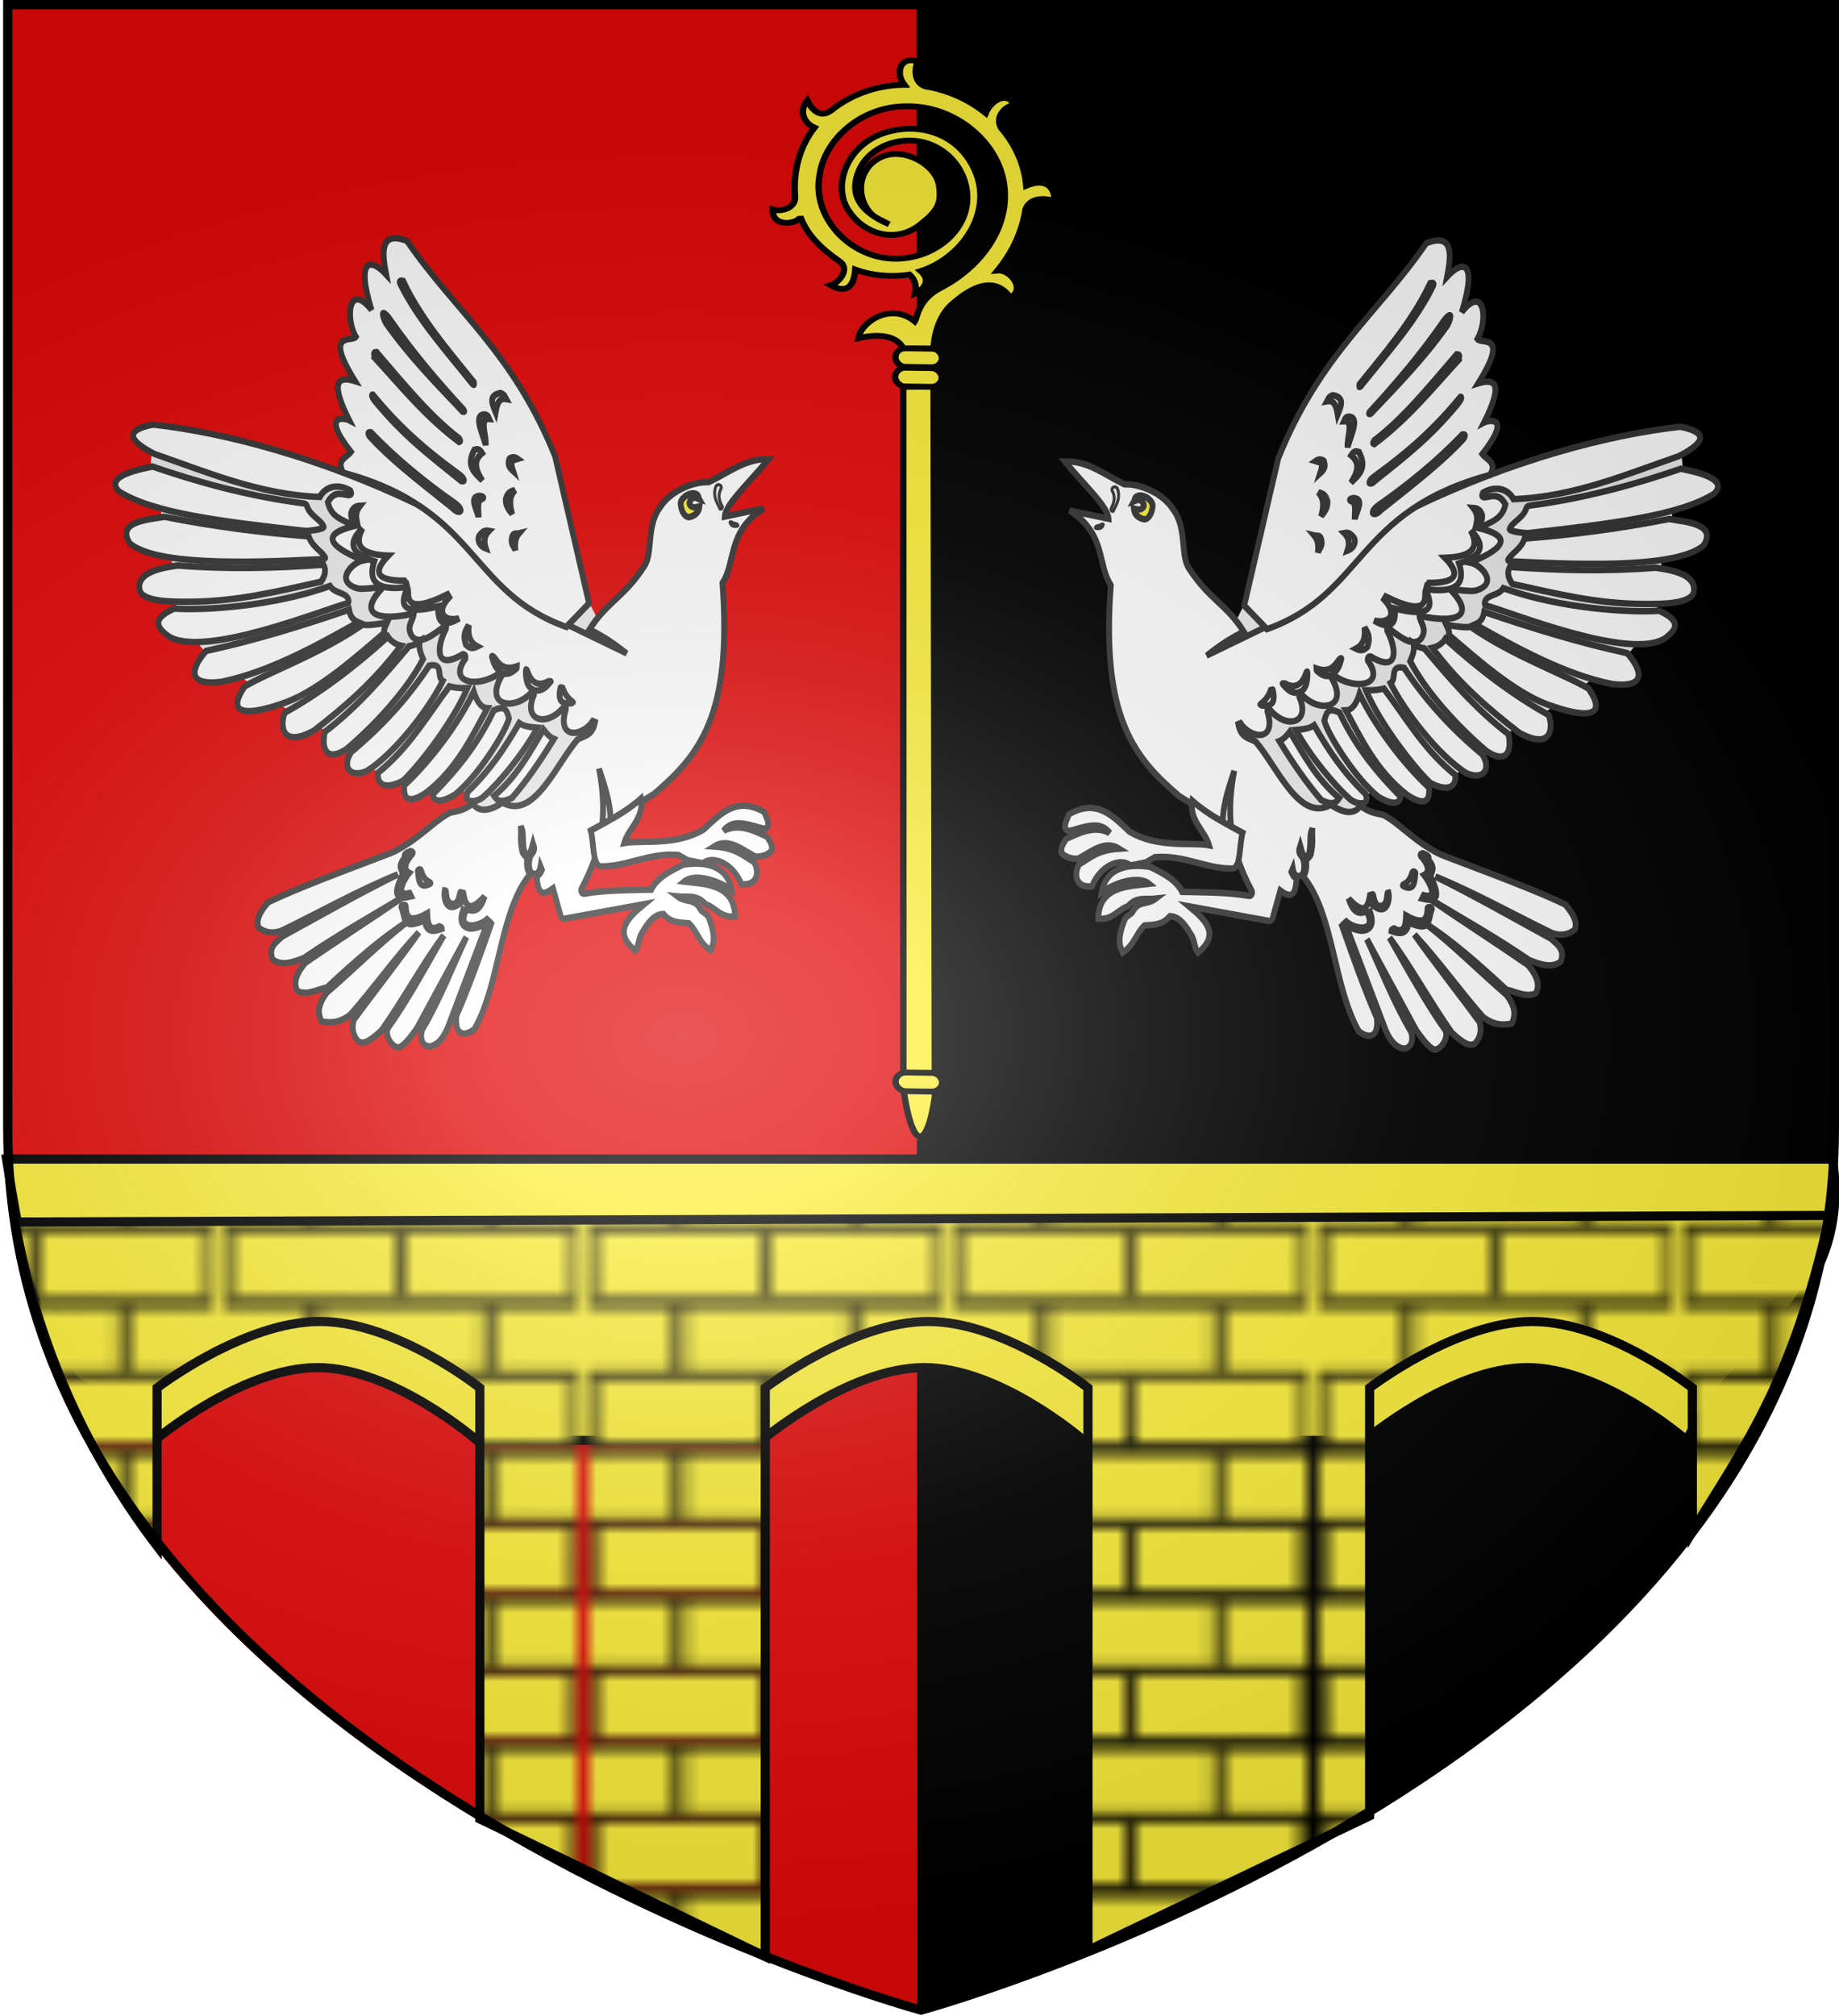
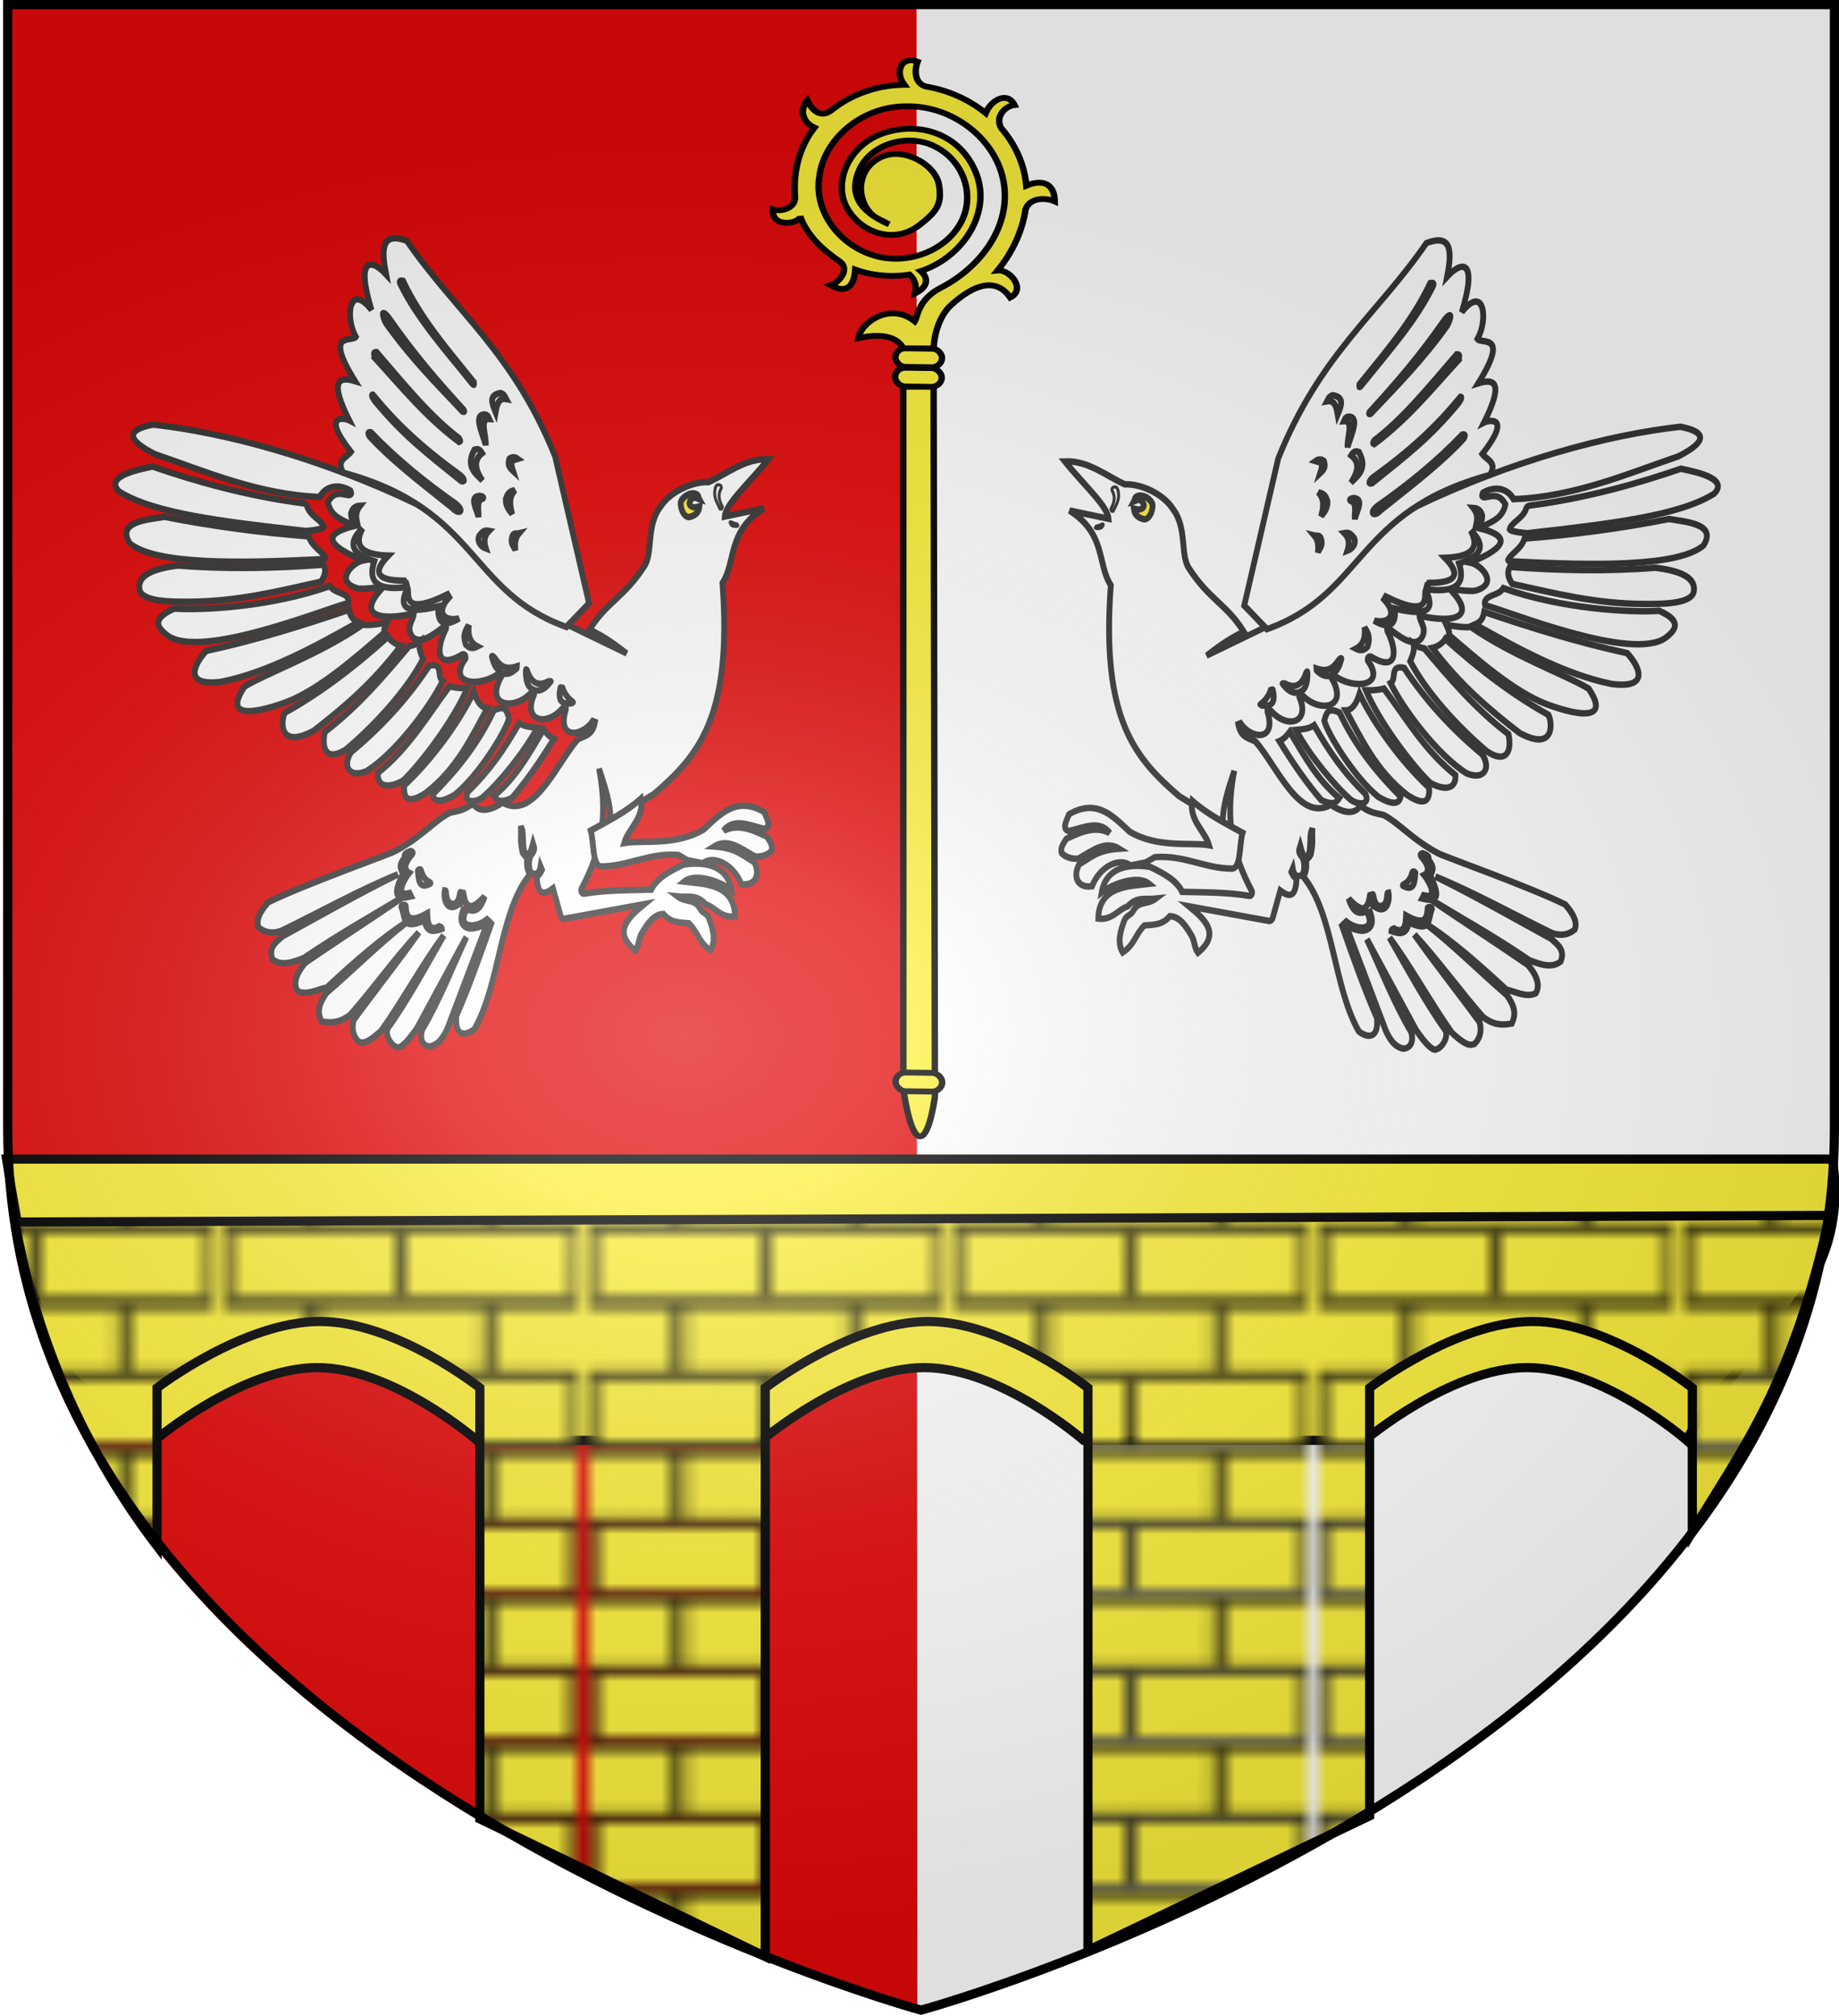
<svg xmlns="http://www.w3.org/2000/svg" xmlns:ns1="http://sodipodi.sourceforge.net/DTD/sodipodi-0.dtd" xmlns:ns2="http://www.inkscape.org/namespaces/inkscape" xmlns:xlink="http://www.w3.org/1999/xlink" height="658.974" width="601.465" version="1.0" id="svg2" ns1:version="0.32" ns2:version="0.46" ns1:docname="Blason_ville_It_Charvensod_(AO).svg" ns1:docbase="C:\Documents and Settings\Propriétaire\Bureau" ns2:export-filename="/Users/olivier/Desktop/Blason Rouge/Blason_Vide_3D.png" ns2:export-xdpi="144" ns2:export-ydpi="144" ns2:output_extension="org.inkscape.output.svg.inkscape">
  <ns1:namedview ns2:window-height="1092" ns2:window-width="1352" ns2:pageshadow="2" ns2:pageopacity="0.0" guidetolerance="10.0" gridtolerance="10.0" objecttolerance="10.0" borderopacity="1.0" bordercolor="#666666" pagecolor="#ffffff" id="base" showgrid="false" height="660px" ns2:zoom="1.3930748" ns2:cx="301.13579" ns2:cy="329.48697" ns2:window-x="1653" ns2:window-y="14" ns2:current-layer="layer3" showguides="true" ns2:guide-bbox="true" />
  <desc id="desc4">Flag of Canton of Valais (Wallis)</desc>
  <defs id="defs6">
    <pattern ns2:collect="always" xlink:href="#pattern4192" id="pattern5307" patternTransform="matrix(4.262,0,0,3.209,-413.328,166.128)" />
    <pattern ns2:collect="always" xlink:href="#pattern4192" id="pattern4763" patternTransform="matrix(1.105,0,0,0.735,-811.605,-22.643)" />
    <pattern patternUnits="userSpaceOnUse" width="40" height="20" patternTransform="matrix(0.676,0,0,0.731,-254.54,390.321)" id="pattern6075">
      <g id="g6067" transform="translate(124.563,-269.444)">
        <path style="opacity:1;fill:#e20909;fill-opacity:1;fill-rule:nonzero;stroke:none;stroke-width:0.5;stroke-linecap:square;stroke-linejoin:miter;marker-start:none;stroke-miterlimit:1.5;stroke-dasharray:none;stroke-opacity:1;display:inline" d="M -124.563,269.694 L -84.563,269.694 L -84.563,279.194 L -124.563,279.194 L -124.563,269.694 z " id="path6055" />
        <path style="opacity:1;fill:#e20909;fill-opacity:1;fill-rule:nonzero;stroke:#000000;stroke-width:0.5;stroke-linecap:square;stroke-linejoin:miter;marker-start:none;stroke-miterlimit:1.5;stroke-dasharray:none;stroke-opacity:1;display:inline" d="M -124.313,279.694 L -104.813,279.694 L -104.813,289.194 L -124.313,289.194 L -124.313,279.694 z " id="path6057" />
        <path style="opacity:1;fill:#e20909;fill-opacity:1;fill-rule:nonzero;stroke:#000000;stroke-width:0.5;stroke-linecap:square;stroke-linejoin:miter;marker-start:none;stroke-miterlimit:1.5;stroke-dasharray:none;stroke-opacity:1;display:inline" d="M -104.313,279.694 L -84.813,279.694 L -84.813,289.194 L -104.313,289.194 L -104.313,279.694 z " id="path6059" />
        <path style="opacity:1;fill:#e20909;fill-opacity:1;fill-rule:nonzero;stroke:#000000;stroke-width:0.5;stroke-linecap:square;stroke-linejoin:miter;marker-start:none;stroke-miterlimit:1.5;stroke-dasharray:none;stroke-opacity:1;display:inline" d="M -114.313,269.694 L -94.813,269.694 L -94.813,279.194 L -114.313,279.194 L -114.313,269.694 z " id="path6061" />
        <path style="opacity:1;fill:none;fill-opacity:1;fill-rule:nonzero;stroke:#000000;stroke-width:0.5;stroke-linecap:square;stroke-linejoin:miter;marker-start:none;stroke-miterlimit:1.5;stroke-dasharray:none;stroke-opacity:1;display:inline" d="M -84.813,279.194 C -87.98,279.194 -91.147,279.194 -94.313,279.194 C -94.313,276.028 -94.313,272.861 -94.313,269.694 C -91.147,269.694 -87.98,269.694 -84.813,269.694" id="path6063" />
        <path style="opacity:1;fill:none;fill-opacity:1;fill-rule:nonzero;stroke:#000000;stroke-width:0.5;stroke-linecap:square;stroke-linejoin:miter;marker-start:none;stroke-miterlimit:1.5;stroke-dasharray:none;stroke-opacity:1;display:inline" d="M -124.313,269.694 L -114.813,269.694 L -114.813,279.194 L -124.313,279.194" id="path6065" ns1:nodetypes="cccc" />
      </g>
    </pattern>
    <linearGradient id="linearGradient5420">
      <stop style="stop-color:#d3101b;stop-opacity:1;" offset="0" id="stop5422" />
      <stop id="stop5428" offset="1" style="stop-color:#8a0a11;stop-opacity:1;" />
    </linearGradient>
    <linearGradient id="linearGradient10199">
      <stop style="stop-color:#9a9a95;stop-opacity:1;" offset="0" id="stop10201" />
      <stop id="stop10215" offset="0.5" style="stop-color:#b9b9b6;stop-opacity:1;" />
      <stop style="stop-color:#9a9a95;stop-opacity:1;" offset="1" id="stop10203" />
    </linearGradient>
    <ns2:perspective ns1:type="inkscape:persp3d" ns2:vp_x="0 : 328.35815 : 1" ns2:vp_y="0 : 1000 : 0" ns2:vp_z="597.44543 : 328.35815 : 1" ns2:persp3d-origin="298.72272 : 218.90544 : 1" id="perspective57" />
    <linearGradient id="linearGradient2893">
      <stop style="stop-color:white;stop-opacity:0.314;" offset="0" id="stop2895" />
      <stop id="stop2897" offset="0.19" style="stop-color:white;stop-opacity:0.251;" />
      <stop style="stop-color:#6b6b6b;stop-opacity:0.125;" offset="0.6" id="stop2901" />
      <stop style="stop-color:black;stop-opacity:0.125;" offset="1" id="stop2899" />
    </linearGradient>
    <radialGradient ns2:collect="always" xlink:href="#linearGradient2893" id="radialGradient3163" gradientUnits="userSpaceOnUse" gradientTransform="matrix(1.354,0,0,0.977,-77.582,118.629)" cx="221.445" cy="226.331" fx="221.445" fy="226.331" r="300" />
    <ns2:perspective id="perspective3266" ns2:persp3d-origin="372.04724 : 350.78739 : 1" ns2:vp_z="744.09448 : 526.18109 : 1" ns2:vp_y="0 : 1000 : 0" ns2:vp_x="0 : 526.18109 : 1" ns1:type="inkscape:persp3d" />
    <ns2:perspective id="perspective4091" ns2:persp3d-origin="372.04724 : 350.78739 : 1" ns2:vp_z="744.09448 : 526.18109 : 1" ns2:vp_y="0 : 1000 : 0" ns2:vp_x="0 : 526.18109 : 1" ns1:type="inkscape:persp3d" />
    <ns2:perspective id="perspective4141" ns2:persp3d-origin="372.04724 : 350.78739 : 1" ns2:vp_z="744.09448 : 526.18109 : 1" ns2:vp_y="0 : 1000 : 0" ns2:vp_x="0 : 526.18109 : 1" ns1:type="inkscape:persp3d" />
    <pattern patternUnits="userSpaceOnUse" width="27.184" height="14.759" patternTransform="translate(-285.628,-64.511)" id="pattern4167">
      <g style="fill:#fcef3c" id="g4153" transform="matrix(0.676,0,0,0.731,84.23,-196.957)">
        <path style="opacity:1;fill:#fcef3c;fill-opacity:1;fill-rule:nonzero;stroke:none;stroke-width:0.5;stroke-linecap:square;stroke-linejoin:miter;marker-start:none;stroke-miterlimit:1.5;stroke-dasharray:none;stroke-opacity:1;display:inline" d="M -124.563,269.694 L -84.563,269.694 L -84.563,279.194 L -124.563,279.194 L -124.563,269.694 z" id="path4155" />
        <path style="opacity:1;fill:#fcef3c;fill-opacity:1;fill-rule:nonzero;stroke:#000000;stroke-width:0.711;stroke-linecap:square;stroke-linejoin:miter;marker-start:none;stroke-miterlimit:1.5;stroke-dasharray:none;stroke-opacity:1;display:inline" d="M -124.313,279.694 L -104.813,279.694 L -104.813,289.194 L -124.313,289.194 L -124.313,279.694 z" id="path4157" />
        <path style="opacity:1;fill:#fcef3c;fill-opacity:1;fill-rule:nonzero;stroke:#000000;stroke-width:0.711;stroke-linecap:square;stroke-linejoin:miter;marker-start:none;stroke-miterlimit:1.5;stroke-dasharray:none;stroke-opacity:1;display:inline" d="M -104.313,279.694 L -84.813,279.694 L -84.813,289.194 L -104.313,289.194 L -104.313,279.694 z" id="path4159" />
        <path style="opacity:1;fill:#fcef3c;fill-opacity:1;fill-rule:nonzero;stroke:#000000;stroke-width:0.711;stroke-linecap:square;stroke-linejoin:miter;marker-start:none;stroke-miterlimit:1.5;stroke-dasharray:none;stroke-opacity:1;display:inline" d="M -114.313,269.694 L -94.813,269.694 L -94.813,279.194 L -114.313,279.194 L -114.313,269.694 z" id="path4161" />
        <path style="opacity:1;fill:#fcef3c;fill-opacity:1;fill-rule:nonzero;stroke:#000000;stroke-width:0.711;stroke-linecap:square;stroke-linejoin:miter;marker-start:none;stroke-miterlimit:1.5;stroke-dasharray:none;stroke-opacity:1;display:inline" d="M -84.813,279.194 C -87.98,279.194 -91.147,279.194 -94.313,279.194 C -94.313,276.028 -94.313,272.861 -94.313,269.694 C -91.147,269.694 -87.98,269.694 -84.813,269.694" id="path4163" />
        <path style="opacity:1;fill:#fcef3c;fill-opacity:1;fill-rule:nonzero;stroke:#000000;stroke-width:0.711;stroke-linecap:square;stroke-linejoin:miter;marker-start:none;stroke-miterlimit:1.5;stroke-dasharray:none;stroke-opacity:1;display:inline" d="M -124.313,269.694 L -114.813,269.694 L -114.813,279.194 L -124.313,279.194" id="path4165" ns1:nodetypes="cccc" />
      </g>
    </pattern>
    <pattern patternUnits="userSpaceOnUse" width="27.184" height="14.759" patternTransform="translate(-427.742,-39.964)" id="pattern4192">
      <g style="fill:#fcef3c" id="g4178" transform="matrix(0.676,0,0,0.731,84.23,-196.957)">
        <path style="opacity:1;fill:#fcef3c;fill-opacity:1;fill-rule:nonzero;stroke:none;stroke-width:0.5;stroke-linecap:square;stroke-linejoin:miter;marker-start:none;stroke-miterlimit:1.5;stroke-dasharray:none;stroke-opacity:1;display:inline" d="M -124.563,269.694 L -84.563,269.694 L -84.563,279.194 L -124.563,279.194 L -124.563,269.694 z" id="path4180" />
        <path style="opacity:1;fill:#fcef3c;fill-opacity:1;fill-rule:nonzero;stroke:#000000;stroke-width:0.711;stroke-linecap:square;stroke-linejoin:miter;marker-start:none;stroke-miterlimit:1.5;stroke-dasharray:none;stroke-opacity:1;display:inline" d="M -124.313,279.694 L -104.813,279.694 L -104.813,289.194 L -124.313,289.194 L -124.313,279.694 z" id="path4182" />
        <path style="opacity:1;fill:#fcef3c;fill-opacity:1;fill-rule:nonzero;stroke:#000000;stroke-width:0.711;stroke-linecap:square;stroke-linejoin:miter;marker-start:none;stroke-miterlimit:1.5;stroke-dasharray:none;stroke-opacity:1;display:inline" d="M -104.313,279.694 L -84.813,279.694 L -84.813,289.194 L -104.313,289.194 L -104.313,279.694 z" id="path4184" />
        <path style="opacity:1;fill:#fcef3c;fill-opacity:1;fill-rule:nonzero;stroke:#000000;stroke-width:0.711;stroke-linecap:square;stroke-linejoin:miter;marker-start:none;stroke-miterlimit:1.5;stroke-dasharray:none;stroke-opacity:1;display:inline" d="M -114.313,269.694 L -94.813,269.694 L -94.813,279.194 L -114.313,279.194 L -114.313,269.694 z" id="path4186" />
        <path style="opacity:1;fill:#fcef3c;fill-opacity:1;fill-rule:nonzero;stroke:#000000;stroke-width:0.711;stroke-linecap:square;stroke-linejoin:miter;marker-start:none;stroke-miterlimit:1.5;stroke-dasharray:none;stroke-opacity:1;display:inline" d="M -84.813,279.194 C -87.98,279.194 -91.147,279.194 -94.313,279.194 C -94.313,276.028 -94.313,272.861 -94.313,269.694 C -91.147,269.694 -87.98,269.694 -84.813,269.694" id="path4188" />
        <path style="opacity:1;fill:#fcef3c;fill-opacity:1;fill-rule:nonzero;stroke:#000000;stroke-width:0.711;stroke-linecap:square;stroke-linejoin:miter;marker-start:none;stroke-miterlimit:1.5;stroke-dasharray:none;stroke-opacity:1;display:inline" d="M -124.313,269.694 L -114.813,269.694 L -114.813,279.194 L -124.313,279.194" id="path4190" ns1:nodetypes="cccc" />
      </g>
    </pattern>
  </defs>
  <g ns2:groupmode="layer" id="layer3" ns2:label="Fond écu" style="display:inline" transform="translate(0.914,-0.835)">
-     <path ns1:nodetypes="cccccc" d="M 300.101,657.676 C 300.101,657.676 598.824,576.292 598.824,369.462 C 598.824,162.633 598.824,2.124 598.824,2.124 L 1.378,2.124 L 1.378,369.462 C 1.378,576.292 300.101,657.676 300.101,657.676 z" style="opacity:1;fill:#000000;fill-opacity:1;fill-rule:evenodd;stroke:none;stroke-width:3;stroke-linecap:butt;stroke-linejoin:miter;stroke-miterlimit:4;stroke-dasharray:none;stroke-opacity:1;display:inline" id="path2458" ns2:export-xdpi="144" ns2:export-ydpi="144" />
    <path ns1:nodetypes="ccccc" d="M 299.11,658.847 C 299.11,658.847 298.832,3.295 298.832,3.295 L 0.387,3.295 L 0.387,370.634 C 0.387,577.463 299.11,658.847 299.11,658.847 z" style="opacity:1;fill:#e20909;fill-opacity:1;fill-rule:evenodd;stroke:none;stroke-width:3;stroke-linecap:butt;stroke-linejoin:miter;stroke-miterlimit:4;stroke-dasharray:none;stroke-opacity:1;display:inline" id="path3088" ns2:export-xdpi="144" ns2:export-ydpi="144" />
  </g>
  <g ns2:groupmode="layer" id="layer4" ns2:label="Meubles" style="opacity:1;display:inline" transform="translate(0.914,-0.835)">
    <g id="g6475" ns2:label="Calque 1" transform="matrix(1.001,0,0,0.725,-63.128,-176.192)" style="opacity:1">
      <g transform="translate(62.857,493.791)" style="opacity:1;display:inline" id="g6477">
        <g id="g5810" />
        <g id="g6515">
          <rect id="rect4923" style="opacity:1;fill:none;fill-opacity:1;fill-rule:nonzero;stroke:none;stroke-width:7.56;stroke-linecap:round;stroke-linejoin:round;stroke-miterlimit:4;stroke-dasharray:none;stroke-opacity:1;display:inline" y="3.375078e-14" x="0" height="660" width="600" />
        </g>
      </g>
      <rect y="686.648" x="314.286" height="45.714" width="0" id="rect4632" style="fill:#ff0000;fill-opacity:1;stroke-width:5.394;stroke-miterlimit:4;stroke-dasharray:none" />
    </g>
    <g id="g6116" transform="translate(-306.341,-147.239)">
-       <path id="path5930" d="M 855.032,293.302 L 856.047,303.454 L 850.464,322.742 L 847.418,340.508 L 847.418,349.644 C 847.418,349.644 837.774,362.842 836.759,362.842 C 835.744,362.842 821.531,373.501 821.531,373.501 C 821.531,373.501 809.857,381.622 808.841,382.13 C 807.826,382.638 793.614,390.251 793.614,390.251 L 788.03,397.865 L 776.356,403.449 C 776.356,403.449 763.666,407.002 762.651,407.002 C 761.636,407.002 750.977,407.509 750.977,407.509 L 754.022,417.153 L 811.887,449.639 L 803.766,468.42 L 784.985,484.155 L 752.499,481.109 L 735.749,436.442 L 699.203,414.616 C 699.203,414.616 690.066,361.826 692.096,361.319 C 694.127,360.811 708.847,352.69 708.847,352.69 L 713.415,343.553 L 788.538,308.022 L 828.13,299.393 L 840.312,298.886" style="fill:#ececec;fill-rule:evenodd;stroke:none;stroke-width:1px;stroke-linecap:butt;stroke-linejoin:miter;stroke-opacity:1" />
      <g style="fill:#ffffff;stroke:#373636;stroke-width:1.253;stroke-miterlimit:4;stroke-dasharray:none;stroke-opacity:1" transform="matrix(1.45,0.428,-0.454,1.623,1019.742,117.607)" id="g4049">
        <path style="fill:#ffffff;fill-rule:evenodd;stroke:#373636;stroke-width:1.253;stroke-linecap:butt;stroke-linejoin:miter;stroke-miterlimit:4;stroke-dasharray:none;stroke-opacity:1" id="path6410" d="M -153.704,186.519 C -158.862,182.333 -162.745,182.479 -168.835,177.706 C -171.475,175.637 -171.479,170.306 -175.632,167.563 C -178.539,165.268 -183.825,164.647 -187.044,165.647 C -191.426,165.095 -196.052,163.212 -200.879,164.666 C -195.823,167.88 -189.348,170.629 -188.453,172.937 L -197.046,173.553 C -188.02,175.915 -188.213,181.958 -184.098,185.179 C -178.377,210.534 -169.055,216.005 -157.589,220.658 L -146.937,223.276 C -147.904,220.163 -147.777,216.919 -147.569,212.925 C -146.612,223.19 -142.637,228.94 -137.003,234.236 C -136.575,234.631 -136.641,235.373 -137.188,235.378 C -141.978,235.889 -146.714,237.191 -151.37,238.309 C -153.3,236.385 -156.385,235.905 -159.464,235.418 C -161.08,235.599 -164.224,236.141 -166.256,237.876 C -167.545,238.976 -168.374,240.54 -168.096,242.811 C -166.443,240.732 -161.664,237.498 -158.719,238.642 C -162.421,240.071 -169.154,241.711 -167.282,247.891 C -164.26,247.472 -163.688,245.06 -161.871,244.007 C -160.62,241.607 -158.42,241.751 -156.439,241.009 C -157.864,242.732 -159.92,242.235 -160.517,244.714 C -160.682,245.398 -161.588,245.778 -161.737,246.679 C -161.984,249.059 -161.991,251.336 -160.205,252.845 C -158.193,250.736 -158.636,248.737 -157.284,246.627 C -155.443,246.014 -153.514,245.547 -152.526,243.512 C -150.519,243.028 -148.696,244.379 -146.89,245.904 C -145.882,246.755 -145.542,248.102 -144.516,248.772 C -141.071,244.209 -144.498,242.367 -149.057,240.621 L -131.773,238.967 C -131.341,238.992 -130.963,238.712 -130.989,238.066 L -130.998,232.687 C -129.048,233.313 -127.196,233.557 -128.361,229.369 C -128.89,229.621 -129.352,228.995 -129.785,228.576 L -129.696,227.918 C -129.063,229.147 -128.245,229.274 -127.475,228.655 C -127.04,228.306 -127.2,226.7 -128.082,225.542 C -128.449,225.06 -129.257,224.966 -129.46,224.013 L -129.444,223.248 C -128.942,223.98 -128.264,225.228 -127.575,224.926 C -126.579,224.38 -127.838,221.615 -128.008,220.171 L -127.93,219.295 C -127.493,221.293 -126.905,221.733 -126.736,224.357 C -126.833,224.803 -127.133,225.377 -127.461,225.438 C -126.582,227.467 -126.845,228.069 -126.966,228.847 C -118.403,234.2 -114.372,247.624 -106.452,254.536 C -104.776,255.219 -101.625,255.309 -103.441,251.063 C -107.661,246.467 -111.881,241.189 -116.101,235.803 L -115.472,234.824 C -112.813,235.876 -108.346,234.989 -111.792,231.781 C -113.579,233.236 -114.982,232.123 -116.294,230.407 C -111.777,232.941 -111.815,230.566 -112.041,228.591 L -111.533,228.293 C -111.299,228.224 -110.519,230.878 -108.923,229.889 C -107.745,229.158 -108.705,227.269 -108.478,227.173 C -107.999,226.968 -108.832,227.329 -108.352,227.111 C -107.591,228.398 -107.251,231.581 -110.576,230.404 C -110.676,230.368 -111.189,230.032 -111.186,230.016 C -111.135,229.75 -111.317,231.384 -111.436,231.294 C -109.717,233.207 -109.714,234.428 -110.705,235.225 C -111.843,236.088 -113.6,235.712 -115.185,235.683 L -100.885,252.909 C -99.54,254.327 -98.094,255.489 -96.117,255.325 C -94.122,254.625 -94.83,252.673 -95.479,251.799 C -100.872,247.236 -105.305,241.952 -110.127,236.96 L -94.516,251.221 C -91.295,253.561 -89.668,254.175 -89.154,253.583 C -88.216,253.05 -87.41,250.962 -88.349,249.679 C -93.835,245.783 -99.551,240.628 -105.501,235.418 C -99.18,239.745 -93.103,245.328 -87,249.679 C -82.543,251.727 -82.141,250.763 -81.581,250.524 C -80.784,249.195 -80.788,247.765 -81.796,246.21 C -87.866,241.994 -94.207,237.973 -100.49,233.49 C -93.973,236.985 -87.485,241.612 -81.41,245.054 C -78.585,246.041 -76.726,245.481 -75.014,244.687 C -74.75,243.178 -74.895,241.612 -77.749,239.658 C -84.646,236.849 -91.606,233.385 -98.948,230.792 C -92.419,232.472 -85.333,235.451 -78.134,238.694 C -75.966,238.525 -73.538,239.134 -71.775,237.751 C -71.353,236.138 -72.314,234.525 -75.051,232.912 C -83.039,230.544 -91.331,228.378 -99.527,225.974 C -91.458,227.876 -83.733,229.433 -75.051,231.949 C -72.473,232.134 -69.916,232.284 -68.442,230.483 C -68.165,228.004 -70.097,227.488 -71.774,226.745 C -80.733,224.999 -90.127,222.992 -99.527,221.542 C -90.404,222.371 -81.113,224.286 -71.99,225.65 C -70.124,225.741 -68.567,225.252 -67.373,223.776 C -67.217,222.304 -68.399,221.002 -70.811,219.614 C -79.351,218.292 -98.413,217.375 -100.144,217.084 C -106.118,216.081 -110.468,213.467 -113.929,212.939 C -115.418,213.011 -116.859,213.322 -119.27,212.47 C -119.45,213.255 -120.528,215.354 -125.447,213.934 C -131.01,219.017 -138.841,209.773 -144.814,206.319 C -146.406,205.988 -148.088,206.469 -149.443,204.004 L -149.077,203.742 C -145.898,206.106 -140.416,205.258 -144.046,200.149 C -144.054,200.06 -144.581,199.409 -143.529,199.699 C -138.898,202.366 -134.438,199.799 -138.3,195.621 C -138.452,195.49 -138.267,195.015 -137.743,195.148 C -133.094,197.558 -127.139,194.942 -132.837,190.172 C -132.831,189.829 -132.645,189.667 -132.24,189.723 C -127.452,191.319 -120.782,188.916 -126.123,185.116 C -126.379,184.653 -126.359,184.164 -125.79,184.168 C -119.046,185.808 -120.699,181.455 -123.799,178.503 C -124.123,178.043 -123.925,177.973 -123.617,177.986 C -121.154,178.768 -117.521,180.265 -116.338,178.095 C -115.524,175.892 -117.404,175.262 -118.005,173.896 C -110.623,173.467 -105.596,171.152 -113.295,167.226 C -111.516,167.041 -108.471,166.53 -107.767,166.134 C -103.234,163.579 -108.106,161.02 -110.512,161.218 C -103.457,156.183 -103.887,154.04 -110.62,154.332 C -108.84,152.594 -106.348,151.564 -106.581,148.467 C -108.594,146.637 -109.876,147.73 -111.293,148.284 C -111.61,148.31 -112.128,148.463 -111.95,147.514 C -110.023,145.709 -107.302,145.203 -105.191,147.041 C -92.66,143.266 -82.965,136.067 -73.316,129.997 C -68.345,125.811 -68.667,123.893 -74.665,124.408 C -89.284,129.883 -107.755,139.938 -124.966,153.702 C -134.999,162.952 -135.45,171.613 -142.161,178.629 L -160.042,193.018 C -158.351,191.01 -156.826,189.064 -153.704,186.519 z" ns1:nodetypes="cscccccccccccccscccccsccccsccccccccssccccccccccccccccsscssccccccccccccccccccccccccccccccscccccccccccccccccccscccccccccccc" />
        <path style="fill:#fcef3c;fill-rule:evenodd;stroke:#373636;stroke-width:1.253;stroke-linecap:butt;stroke-linejoin:miter;stroke-miterlimit:4;stroke-dasharray:none;stroke-opacity:1" id="path6414" d="M -184.145,168.352 C -183.669,168.069 -183.151,167.252 -182.179,168.112 C -181.521,168.658 -181.968,169.136 -182.162,169.291 C -182.698,169.722 -183.235,169.624 -183.771,169.65 C -183.228,170.84 -182.197,171.176 -180.918,171.077 C -179.602,170.66 -179.712,168.106 -180.293,167.646 C -181.157,166.773 -182.99,166.517 -183.808,167.173 C -184.273,167.45 -184.067,168.074 -184.145,168.352 z" />
        <path style="fill:#ffffff;fill-rule:evenodd;stroke:#373636;stroke-width:0.627;stroke-linecap:butt;stroke-linejoin:miter;stroke-miterlimit:4;stroke-dasharray:none;stroke-opacity:1" id="path6416" d="M -189.399,166.951 C -189.088,166.56 -188.547,166.506 -188.202,167.036 C -187.089,168.655 -187.686,169.932 -187.91,171.284 C -188.304,171.463 -188.4,171.197 -188.52,170.965 C -188.238,169.779 -188.158,168.617 -189.237,167.594 C -189.546,167.383 -189.461,167.019 -189.399,166.951 z" />
        <path style="fill:#ffffff;fill-rule:evenodd;stroke:#373636;stroke-width:0.627;stroke-linecap:butt;stroke-linejoin:miter;stroke-miterlimit:4;stroke-dasharray:none;stroke-opacity:1" id="path6418" d="M -190.579,175.006 C -190.176,174.818 -189.669,174.51 -189.518,174.316 C -189.37,174.275 -189.049,174.056 -189.252,174.714 C -189.366,175.099 -189.742,175.274 -190.208,175.377 C -190.759,175.51 -190.728,175.293 -190.579,175.006 z" />
        <path style="fill:#ffffff;fill-rule:evenodd;stroke:#373636;stroke-width:1.253;stroke-linecap:butt;stroke-linejoin:miter;stroke-miterlimit:4;stroke-dasharray:none;stroke-opacity:1" id="path3239" d="M -154.565,220.817 C -150.353,222.581 -146.19,223.189 -142.216,224 C -142.247,226.413 -140.458,230.646 -142.313,231.236 C -147.812,232.715 -153.168,231.308 -159.099,233.358 L -160.643,234.806 L -163.73,236.253 C -166.37,235.248 -170.005,238.013 -170.483,242.234 C -173.596,243.455 -175.053,241.234 -174.439,238.858 C -172.482,237.106 -171.59,235.258 -167.01,233.744 C -170.445,232.881 -172.468,235.603 -174.921,237.796 C -175.202,238.005 -177.206,238.53 -178.72,237.72 C -179.408,236.749 -178.873,235.777 -178.587,234.806 C -176.642,233.375 -173.711,230.653 -169.905,231.333 C -172.799,229.402 -175.693,231.787 -178.587,233.262 C -180.14,233.103 -179.619,231.463 -179.456,230.078 C -174.577,225.569 -170.233,228.012 -165.853,229.982 C -159.071,231.606 -152.15,228.477 -148.487,228.149 C -150.141,225.748 -154.154,224.607 -154.565,220.817 z" />
        <path style="fill:#ffffff;fill-rule:evenodd;stroke:#373636;stroke-width:1.253;stroke-linecap:butt;stroke-linejoin:miter;stroke-miterlimit:4;stroke-dasharray:none;stroke-opacity:1" id="path4011" d="M -98.327,227.757 C -98.575,230.486 -97.061,232.119 -102.375,231.563 C -102.022,234.151 -103.722,234.184 -105.516,234.1 C -105.58,233.895 -105.473,233.691 -105.148,233.486 C -102.355,234.044 -102.999,231.743 -103.341,230.415 C -98.572,231.395 -98.861,229.615 -99.294,227.757 C -99.352,227.62 -98.527,227.285 -98.327,227.757 z" />
        <path style="fill:#ffffff;fill-opacity:1;fill-rule:evenodd;stroke:#373636;stroke-width:1.253;stroke-linecap:butt;stroke-linejoin:miter;stroke-miterlimit:4;stroke-dasharray:none;stroke-opacity:1" id="path4013" d="M -103.523,217.911 C -103.853,218.057 -104,218.249 -103.659,218.564 C -100.66,220.249 -101.44,221.435 -101.944,221.864 C -100.844,222.543 -97.235,225.553 -100.841,225.678 L -100.985,226.368 C -98.56,226.244 -96.442,225.88 -100.463,221.851 C -100.746,220.88 -99.704,220.189 -101.892,218.817 C -102.136,218.477 -101.624,218.043 -103.523,217.911 z" />
        <path style="fill:#ffffff;fill-rule:evenodd;stroke:#373636;stroke-width:1.253;stroke-linecap:butt;stroke-linejoin:miter;stroke-miterlimit:4;stroke-dasharray:none;stroke-opacity:1" id="path4015" d="M -104.55,222.018 C -104.496,221.65 -103.994,221.822 -103.885,221.958 C -103.514,223.719 -102.98,225.603 -105.697,225.039 C -105.751,225.033 -105.805,224.872 -105.752,224.819 C -105.689,224.756 -105.235,224.34 -105.181,224.27 C -104.739,223.694 -104.521,222.91 -104.55,222.018 z" />
        <path style="fill:#ffffff;fill-opacity:1;fill-rule:evenodd;stroke:#373636;stroke-width:1.253;stroke-linecap:butt;stroke-linejoin:miter;stroke-miterlimit:4;stroke-dasharray:none;stroke-opacity:1" id="path4017" d="M -144.664,195.897 C -144.763,197.09 -145.172,198.076 -145.836,198.892 C -146.301,199.383 -145.721,199.026 -145.531,199.25 C -144.706,199.118 -143.926,198.921 -143.559,198.146 C -143.404,197.335 -143.79,196.524 -144.292,195.713 C -144.309,195.621 -144.422,195.778 -144.664,195.897 z" />
        <path style="fill:#ffffff;fill-opacity:1;fill-rule:evenodd;stroke:#373636;stroke-width:1.253;stroke-linecap:butt;stroke-linejoin:miter;stroke-miterlimit:4;stroke-dasharray:none;stroke-opacity:1" id="path4019" d="M -142.086,193.914 C -139.739,194.361 -138.584,193.319 -138.331,191.149 C -138.273,189.901 -138.043,190.633 -137.886,191.147 C -137.537,192.368 -137.438,193.645 -138.14,194.317 C -139.082,195.401 -140.654,195.323 -142.285,194.233 C -143.055,193.835 -142.18,194.065 -142.086,193.914 z" />
        <path style="fill:#ffffff;fill-opacity:1;fill-rule:evenodd;stroke:#373636;stroke-width:1.253;stroke-linecap:butt;stroke-linejoin:miter;stroke-miterlimit:4;stroke-dasharray:none;stroke-opacity:1" id="path4021" d="M -136.352,189.394 C -133.589,189.479 -132.876,188.13 -132.3,186.684 C -131.866,185.657 -131.689,186.286 -131.767,186.489 C -131.754,187.576 -131.831,188.663 -132.861,189.751 C -133.895,190.573 -135.042,190.264 -136.21,189.745 C -136.33,189.706 -136.305,189.511 -136.352,189.394 z" />
        <path style="fill:#ffffff;fill-opacity:1;fill-rule:evenodd;stroke:#373636;stroke-width:1.253;stroke-linecap:butt;stroke-linejoin:miter;stroke-miterlimit:4;stroke-dasharray:none;stroke-opacity:1" id="path4023" d="M -129.341,183.521 C -128.187,182.518 -127.831,181.116 -128.799,179.053 C -127.921,179.839 -126.896,180.427 -127.038,182.573 C -127.443,183.192 -127.895,183.771 -129.341,183.521 z" />
        <path style="fill:#ffffff;fill-opacity:1;fill-rule:evenodd;stroke:#373636;stroke-width:1.253;stroke-linecap:butt;stroke-linejoin:miter;stroke-miterlimit:4;stroke-dasharray:none;stroke-opacity:1" id="path4025" d="M -127.174,177.292 C -123.766,177.115 -122.573,174.792 -126.336,172.802 L -126.16,172.192 C -115.188,173.912 -118.26,170.033 -118.236,168.761 C -115.679,171.367 -115.035,173.579 -123.518,173.907 C -122.616,176.403 -122.645,178.3 -127.174,177.292 z" />
        <path style="fill:#ffffff;fill-opacity:1;fill-rule:evenodd;stroke:#373636;stroke-width:1.253;stroke-linecap:butt;stroke-linejoin:miter;stroke-miterlimit:4;stroke-dasharray:none;stroke-opacity:1" id="path4027" d="M -117.966,167.271 C -111.637,165.617 -112.158,163.727 -116.07,161.719 C -111.169,160.264 -109.054,158.264 -112.278,155.219 C -108.717,156.931 -107.908,159.043 -112.82,161.99 C -110.137,165.532 -111.965,167.603 -117.424,168.49 C -118.469,168.578 -118.104,167.86 -117.966,167.271 z" />
        <path style="fill:#ffffff;fill-opacity:1;fill-rule:evenodd;stroke:#373636;stroke-width:1.253;stroke-linecap:butt;stroke-linejoin:miter;stroke-miterlimit:4;stroke-dasharray:none;stroke-opacity:1" id="path4029" d="M -113.09,150.886 C -111.461,151.939 -111.561,153.184 -111.465,154.407 C -110.701,153.503 -110.358,153.067 -110.775,151.826 C -111.304,150.99 -112.097,150.673 -113.09,150.886 z" />
        <path style="fill:#ffffff;fill-opacity:1;fill-rule:evenodd;stroke:#373636;stroke-width:1.253;stroke-linecap:butt;stroke-linejoin:miter;stroke-miterlimit:4;stroke-dasharray:none;stroke-opacity:1" id="path4031" d="M -155.111,181.638 L -156.598,152.41 C -153.926,130.75 -144.385,120.254 -138.268,104.193 C -133.326,100.855 -132.43,104.678 -131.993,109.312 C -129.794,105.39 -126.598,104.459 -126.874,115.091 C -123.805,108.483 -120.885,115.192 -122.054,119.219 C -120.971,120.088 -115.643,116.136 -119.312,127.443 C -116.047,125.497 -114.006,126.041 -115.811,134.411 C -115.039,133.748 -110.258,131.405 -114.325,140.356 C -113.07,141.217 -110.693,141.043 -111.517,143.824 C -137.718,158.135 -130.486,172.754 -149.002,184.776 L -155.111,181.638 z" />
        <path style="fill:#ffffff;fill-rule:evenodd;stroke:#373636;stroke-width:1.253;stroke-linecap:butt;stroke-linejoin:miter;stroke-miterlimit:4;stroke-dasharray:none;stroke-opacity:1" id="path4033" d="M -102.014,148.016 C -101.937,147.448 -101.421,147.372 -101.353,147.308 C -89.896,142.794 -79.863,137.103 -72.097,132.18 C -70.212,132.12 -61.296,131.036 -63.714,135.002 C -69.669,140.962 -83.145,146.156 -100.268,152.589 C -100.583,152.692 -103.914,153.299 -104.261,152.85 C -104.343,151.506 -101.993,150.022 -102.014,148.016 z" />
        <path style="fill:#ffffff;fill-opacity:1;fill-rule:evenodd;stroke:#373636;stroke-width:1.253;stroke-linecap:butt;stroke-linejoin:miter;stroke-miterlimit:4;stroke-dasharray:none;stroke-opacity:1" id="path4035" d="M -144.001,134.123 C -143.86,134.726 -143.879,134.784 -143.605,134.449 C -140.054,126.882 -135.861,119.314 -134.362,111.747 C -134.323,111.182 -134.653,111.172 -135.149,111.41 C -136.701,119.625 -140.571,126.877 -144.001,134.123 z" />
        <path style="fill:#ffffff;fill-opacity:1;fill-rule:evenodd;stroke:#373636;stroke-width:1.253;stroke-linecap:butt;stroke-linejoin:miter;stroke-miterlimit:4;stroke-dasharray:none;stroke-opacity:1" id="path4037" d="M -130.016,117.433 C -128.83,115.02 -128.768,117.1 -129.11,118.39 C -132.141,126.035 -136.011,132.288 -139.937,139.038 C -140.234,139.221 -140.364,139.142 -140.29,138.736 C -136.596,132.136 -133.22,125.746 -130.016,117.433 z" />
        <path style="fill:#ffffff;fill-opacity:1;fill-rule:evenodd;stroke:#373636;stroke-width:1.253;stroke-linecap:butt;stroke-linejoin:miter;stroke-miterlimit:4;stroke-dasharray:none;stroke-opacity:1" id="path4039" d="M -137.664,143.769 C -133.061,138.242 -129.822,131.609 -125.484,123.21 C -124.549,122.972 -124.942,123.796 -124.697,124.109 C -128.543,130.955 -131.827,137.893 -137.397,144.451 C -137.697,144.423 -137.855,144.454 -137.664,143.769 z" />
        <path style="fill:#ffffff;fill-opacity:1;fill-rule:evenodd;stroke:#373636;stroke-width:1.253;stroke-linecap:butt;stroke-linejoin:miter;stroke-miterlimit:4;stroke-dasharray:none;stroke-opacity:1" id="path4041" d="M -135.691,150.625 C -129.346,143.377 -125.584,137.761 -122.222,130.915 C -121.938,130.823 -121.785,131.256 -122.35,132.441 C -126.264,140.317 -129.889,144.654 -135.596,151.874 C -136.501,152.354 -136.352,151.387 -135.691,150.625 z" />
        <path style="fill:#ffffff;fill-opacity:1;fill-rule:evenodd;stroke:#373636;stroke-width:1.253;stroke-linecap:butt;stroke-linejoin:miter;stroke-miterlimit:4;stroke-dasharray:none;stroke-opacity:1" id="path4043" d="M -133.136,155.745 C -128.216,150.325 -123.489,144.311 -119.64,137.821 C -119.049,137.561 -118.903,137.835 -119.078,138.495 C -121.93,143.649 -126.354,149.073 -130.88,154.757 C -131.274,155.252 -131.784,155.864 -132.177,156.362 C -133.101,158.126 -134.718,157.706 -133.136,155.745 z" />
        <path style="fill:#ffffff;fill-opacity:1;fill-rule:evenodd;stroke:#373636;stroke-width:1.253;stroke-linecap:butt;stroke-linejoin:miter;stroke-miterlimit:4;stroke-dasharray:none;stroke-opacity:1" id="path4045" d="M -145.038,141.834 C -144.958,141.455 -145.143,141.049 -144.349,140.742 C -141.998,140.212 -142.77,143.846 -142.797,146.487 C -143.529,144.911 -142.958,141.139 -145.038,141.834 z" />
        <path style="fill:#ffffff;fill-opacity:1;fill-rule:evenodd;stroke:#373636;stroke-width:1.253;stroke-linecap:butt;stroke-linejoin:miter;stroke-miterlimit:4;stroke-dasharray:none;stroke-opacity:1" id="path4047" d="M -141.591,147.809 C -139.168,148.696 -139.265,150.664 -140.04,152.922 C -138.855,151.103 -137.398,149.336 -140.155,146.775 C -140.673,146.805 -141.219,146.607 -141.591,147.809 z" />
        <path style="fill:#ffffff;fill-opacity:1;fill-rule:evenodd;stroke:#373636;stroke-width:1.253;stroke-linecap:butt;stroke-linejoin:miter;stroke-miterlimit:4;stroke-dasharray:none;stroke-opacity:1" id="path4049" d="M -139.063,156.311 C -139.367,156.147 -139.369,155.939 -138.603,155.622 C -136.291,155.204 -137.139,157.749 -137.11,159.471 C -137.633,158.264 -137.506,156.278 -139.063,156.311 z" />
        <path style="fill:#ffffff;fill-opacity:1;fill-rule:evenodd;stroke:#373636;stroke-width:1.253;stroke-linecap:butt;stroke-linejoin:miter;stroke-miterlimit:4;stroke-dasharray:none;stroke-opacity:1" id="path4051" d="M -136.822,165.791 C -136.768,164.524 -137.021,163.365 -138.489,162.631 C -137.506,162.168 -136.917,162.585 -136.162,163.033 C -135.395,163.867 -135.696,165.041 -136.822,165.791 z" />
        <path style="fill:#ffffff;fill-opacity:1;fill-rule:evenodd;stroke:#373636;stroke-width:1.253;stroke-linecap:butt;stroke-linejoin:miter;stroke-miterlimit:4;stroke-dasharray:none;stroke-opacity:1" id="path4053" d="M -142.855,167.744 C -142.775,166.931 -142.181,166.304 -142.855,165.216 C -143.429,164.187 -144.004,164.734 -144.578,164.757 C -143.447,165.427 -143.076,166.542 -142.855,167.744 z" />
        <path style="fill:#ffffff;fill-opacity:1;fill-rule:evenodd;stroke:#373636;stroke-width:1.253;stroke-linecap:butt;stroke-linejoin:miter;stroke-miterlimit:4;stroke-dasharray:none;stroke-opacity:1" id="path4055" d="M -144.291,160.793 C -143.859,159.875 -143.37,158.981 -143.831,157.692 C -144.762,156.325 -145.518,156.532 -146.302,156.484 C -144.535,157.395 -144.32,159.049 -144.291,160.793 z" />
        <path style="fill:#ffffff;fill-opacity:1;fill-rule:evenodd;stroke:#373636;stroke-width:1.253;stroke-linecap:round;stroke-linejoin:miter;stroke-miterlimit:4;stroke-dasharray:none;stroke-opacity:1" id="path4057" d="M -146.991,152.865 C -146.882,150.46 -147.488,150.886 -148.714,150.854 C -148.088,150.13 -147.339,150.198 -146.934,150.366 C -146.235,151.362 -146.308,151.869 -146.991,152.865 z" />
        <path style="fill:#ffffff;fill-opacity:1;fill-rule:evenodd;stroke:#373636;stroke-width:1.253;stroke-linecap:butt;stroke-linejoin:miter;stroke-miterlimit:4;stroke-dasharray:none;stroke-opacity:1" id="path4059" d="M -146.761,140.972 C -146.524,139.168 -146.264,137.349 -148.945,137.641 C -149.717,138.119 -149.624,138.598 -149.749,139.076 C -148.212,138.381 -147.471,139.638 -146.761,140.972 z" />
        <path style="fill:#ffffff;fill-rule:evenodd;stroke:#373636;stroke-width:1.253;stroke-linecap:round;stroke-linejoin:miter;stroke-miterlimit:4;stroke-dasharray:none;stroke-opacity:1" id="path4061" d="M -100.615,153.777 C -90.857,150.446 -81.301,146.685 -71.671,142.204 C -67.87,141.787 -61.339,140.446 -62.918,145.227 C -67.009,150.654 -84.849,155.036 -101.474,158.616 C -101.918,158.712 -102.745,158.951 -102.803,158.614 C -102.451,157.135 -100.68,155.877 -100.615,153.777 z" />
        <path style="fill:#ffffff;fill-rule:evenodd;stroke:#373636;stroke-width:1.253;stroke-linecap:round;stroke-linejoin:miter;stroke-miterlimit:4;stroke-dasharray:none;stroke-opacity:1" id="path4063" d="M -102.057,159.859 C -91.734,157.863 -81.54,155.392 -71.6,151.993 C -67.222,151.376 -62.379,151.204 -62.247,154.583 C -62.431,156.907 -68.366,158.452 -71.773,159.339 C -81.91,161.978 -90.853,162.275 -100.522,162.88 C -101.674,162.048 -102.309,161.074 -102.057,159.859 z" />
        <path style="fill:#ffffff;fill-rule:evenodd;stroke:#373636;stroke-width:1.253;stroke-linecap:round;stroke-linejoin:miter;stroke-miterlimit:4;stroke-dasharray:none;stroke-opacity:1" id="path4065" d="M -102.153,164.175 C -88.756,164.825 -74.375,161.779 -68.338,159.811 C -62.645,160.478 -63.97,162.669 -65.413,164.463 C -71.008,170.799 -99.476,168.188 -104.935,168.348 C -105.338,167.764 -105.2,167.27 -104.839,166.813 C -103.758,165.711 -102.623,165.519 -102.153,164.175 z" />
        <path style="fill:#ffffff;fill-rule:evenodd;stroke:#373636;stroke-width:1.253;stroke-linecap:butt;stroke-linejoin:miter;stroke-miterlimit:4;stroke-dasharray:none;stroke-opacity:1" id="path4067" d="M -104.745,169.634 C -104.595,171.02 -104.949,171.723 -105.937,172.458 C -95.729,174.586 -84.204,176.835 -73.996,176.035 C -65.427,174.812 -69.447,171.143 -72.552,169.446 C -83.283,170.166 -94.014,170.03 -104.745,169.634 z" />
        <path style="fill:#ffffff;fill-rule:evenodd;stroke:#373636;stroke-width:1.253;stroke-linecap:butt;stroke-linejoin:miter;stroke-miterlimit:4;stroke-dasharray:none;stroke-opacity:1" id="path4069" d="M -78.514,178.169 C -84.337,176.822 -96.032,176.306 -106.69,173.149 C -107.434,173.556 -110.207,173.998 -111.898,174.09 C -111.275,174.759 -110.786,175.178 -110.769,175.847 C -103.844,178.667 -93.95,182.88 -86.295,183.377 C -77.859,183.873 -72.483,182.661 -78.514,178.169 z" />
        <path style="fill:#ffffff;fill-rule:evenodd;stroke:#373636;stroke-width:1.253;stroke-linecap:butt;stroke-linejoin:miter;stroke-miterlimit:4;stroke-dasharray:none;stroke-opacity:1" id="path4071" d="M -111.271,176.788 C -102.35,180.677 -93.612,183.599 -85.354,185.26 C -84.134,186.434 -81.759,191.831 -90.311,190.217 C -97.892,187.568 -105.723,184.433 -113.467,179.173 C -112.354,178.635 -111.549,177.66 -111.271,176.788 z" />
        <path style="fill:#ffffff;fill-rule:evenodd;stroke:#373636;stroke-width:1.253;stroke-linecap:butt;stroke-linejoin:miter;stroke-miterlimit:4;stroke-dasharray:none;stroke-opacity:1" id="path4073" d="M -117.609,179.424 C -116.317,179.863 -115.763,179.749 -115.114,179.706 C -108.063,183.921 -101.064,188.1 -92.571,191.033 C -90.699,194.236 -91.437,196.736 -96.085,195.426 C -103.728,192.389 -112.275,187.646 -117.295,182.875 C -117.132,181.725 -116.957,180.574 -117.609,179.424 z" />
        <path style="fill:#ffffff;fill-rule:evenodd;stroke:#373636;stroke-width:1.253;stroke-linecap:butt;stroke-linejoin:miter;stroke-miterlimit:4;stroke-dasharray:none;stroke-opacity:1" id="path4075" d="M -118.174,184.444 C -111.668,189.428 -104.49,193.273 -96.838,196.242 C -94.192,198.323 -94.913,201.015 -98.971,200.634 C -105.983,198.9 -115.917,192.238 -120.119,188.021 C -118.948,186.93 -121.531,184.655 -118.174,184.444 z" />
        <path style="fill:#ffffff;fill-rule:evenodd;stroke:#373636;stroke-width:1.253;stroke-linecap:butt;stroke-linejoin:miter;stroke-miterlimit:4;stroke-dasharray:none;stroke-opacity:1" id="path4077" d="M -124.825,190.719 C -123.001,190.28 -122.017,189.841 -121.186,189.401 C -115.02,193.547 -109.257,198.617 -101.23,201.576 C -100.21,204.271 -102.656,205.074 -106.062,204.399 C -110.748,202.224 -120.141,195.946 -124.825,190.719 z" />
        <path style="fill:#ffffff;fill-opacity:1;fill-rule:evenodd;stroke:#373636;stroke-width:1.253;stroke-linecap:butt;stroke-linejoin:miter;stroke-miterlimit:4;stroke-dasharray:none;stroke-opacity:1" id="path4079" d="M -125.955,191.723 C -126.004,193.514 -126.453,195.139 -127.838,195.551 C -123.1,199.821 -118.045,205.149 -110.141,207.914 C -106.061,209.059 -104.895,208.042 -106,205.341 C -113.261,202.059 -121.041,196.662 -125.955,191.723 z" />
        <path style="fill:#ffffff;fill-rule:evenodd;stroke:#373636;stroke-width:1.253;stroke-linecap:butt;stroke-linejoin:miter;stroke-miterlimit:4;stroke-dasharray:none;stroke-opacity:1" id="path4081" d="M -138.276,202.587 C -138.699,203.484 -138.967,204.218 -139.903,204.91 C -135.801,208.286 -131.741,211.241 -127.742,213.586 C -124.76,214.06 -124.391,213.032 -124.101,212.23 C -129.814,210.003 -133.955,206.205 -138.276,202.587 z" />
        <path style="fill:#ffffff;fill-rule:evenodd;stroke:#373636;stroke-width:1.253;stroke-linecap:butt;stroke-linejoin:miter;stroke-miterlimit:4;stroke-dasharray:none;stroke-opacity:1" id="path4083" d="M -131.731,198.636 C -131.691,197.129 -131.879,195.907 -129.02,196.313 C -123.44,202.02 -117.266,205.66 -111.398,208.59 C -111.167,210.482 -113.474,210.432 -116.007,209.868 C -122.215,207.571 -130.419,200.766 -131.731,198.636 z" />
        <path style="fill:#ffffff;fill-rule:evenodd;stroke:#373636;stroke-width:1.253;stroke-linecap:butt;stroke-linejoin:miter;stroke-miterlimit:4;stroke-dasharray:none;stroke-opacity:1" id="path4085" d="M -133.59,200.069 C -134.452,201.057 -135.961,201.524 -137.114,201.928 C -132.555,206.143 -125.517,210.264 -122.126,211.688 C -120.392,212.625 -116.966,212.085 -118.873,210.023 C -124.687,207.235 -128.848,204.181 -133.59,200.069 z" />
      </g>
    </g>
    <g id="g5926" transform="translate(8.614,20.099)">
      <path ns1:nodetypes="ccsccsccsccc" id="path2220" style="fill:#fcef3c;fill-opacity:1;fill-rule:nonzero;stroke:#000000;stroke-width:3;stroke-linecap:butt;stroke-linejoin:miter;marker:none;marker-start:none;marker-mid:none;marker-end:none;stroke-miterlimit:4;stroke-dasharray:none;stroke-dashoffset:0;stroke-opacity:1;visibility:visible;display:inline;overflow:visible;enable-background:accumulate" d="M -7.391,359.601 C 8.771,464.312 24.932,420.889 41.093,451.534 C 41.093,451.534 69.325,427.766 94.251,427.766 C 119.176,427.766 146.431,451.534 146.431,451.534 L 239.58,451.534 C 239.58,451.534 267.782,427.766 292.707,427.766 C 317.632,427.766 344.887,451.534 344.887,451.534 L 436.814,451.534 C 436.814,451.534 465.016,427.766 489.941,427.766 C 514.866,427.766 542.121,451.534 542.121,451.534 C 557.061,420.889 596.697,406.615 589.81,359.601 L -7.391,359.601 z" />
      <path id="rect2188" style="opacity:1;fill:url(#pattern5307);fill-opacity:1;fill-rule:nonzero;stroke:#000000;stroke-width:3;stroke-linecap:butt;stroke-linejoin:miter;marker:none;marker-start:none;marker-mid:none;marker-end:none;stroke-miterlimit:4;stroke-dasharray:none;stroke-dashoffset:0;stroke-opacity:1;visibility:visible;display:inline;overflow:visible;enable-background:accumulate" d="M -4.591,380.179 C 2.598,420.657 19.569,456.985 41.844,486.093 L 41.844,434.385 C 41.844,434.385 70.138,412.682 95.118,412.682 C 120.097,412.682 147.412,434.385 147.412,434.385 L 147.412,575.276 L 240.762,620.276 L 240.762,434.385 C 240.762,434.385 269.026,412.682 294.005,412.682 C 318.985,412.682 346.299,434.385 346.299,434.385 L 346.299,618.276 L 438.425,574.276 L 438.425,434.385 C 438.425,434.385 466.689,412.682 491.668,412.682 C 516.648,412.682 543.962,434.385 543.962,434.385 L 543.962,481.357 C 559.905,454.683 576.585,433.909 588.877,378.026 L -4.591,380.179 z" ns1:nodetypes="cccsccccsccccscccc" />
    </g>
    <use x="0" y="0" xlink:href="#g6116" id="use6163" transform="matrix(-1,0,0,1,597.768,-0.718)" width="601.465" height="658.974" />
    <g id="layer1" transform="matrix(-0.571,0,0,0.52,514.216,-77.704)" style="stroke:#000000;stroke-width:3.672;stroke-miterlimit:4;stroke-dasharray:none;stroke-opacity:1;display:inline">
      <g transform="matrix(-1,0,0,1,725.392,101.015)" id="g4590" style="stroke:#000000;stroke-width:3.672;stroke-miterlimit:4;stroke-dasharray:none;stroke-opacity:1">
        <path d="M 340.677,734.671 L 340.613,293.193 L 358.007,292.78 L 358.737,739.563 C 354.032,773.867 345.771,772.906 340.677,734.671 z" style="fill:#fcef3c;fill-opacity:1;fill-rule:evenodd;stroke:#000000;stroke-width:3.672;stroke-linecap:butt;stroke-linejoin:miter;stroke-miterlimit:4;stroke-dasharray:none;stroke-opacity:1" id="path2509" />
        <rect width="26.724" height="11.757" rx="5.879" ry="5.879" x="339.695" y="275.676" transform="matrix(1,1.5948166e-2,-1.3389139e-2,1,0,0)" style="fill:#fcef3c;fill-opacity:1;stroke:#000000;stroke-width:3.672;stroke-linecap:round;stroke-linejoin:round;stroke-miterlimit:4;stroke-dasharray:none;stroke-opacity:1" id="rect2511" />
        <rect width="26.724" height="11.757" rx="5.879" ry="5.879" x="339.695" y="263.349" transform="matrix(1,1.5948166e-2,-1.3389139e-2,1,0,0)" style="fill:#fcef3c;fill-opacity:1;stroke:#000000;stroke-width:3.672;stroke-linecap:round;stroke-linejoin:round;stroke-miterlimit:4;stroke-dasharray:none;stroke-opacity:1" id="rect2513" />
        <g transform="matrix(0.719,-0.693,0.695,0.721,145.969,-237.93)" style="fill:#fcef3c;stroke:#000000;stroke-width:3.672;stroke-miterlimit:4;stroke-dasharray:none;stroke-opacity:1" id="g2768">
          <path d="M -152.227,364.335 C -167.231,367.131 -180.589,376.07 -190.366,387.796 C -195,393.353 -202.904,389.401 -205.191,384.73 C -213.885,393.065 -200.562,401.68 -196.889,398.868 C -202.323,409.909 -202.192,422.632 -200.272,434.639 C -199.005,442.568 -209.922,444.232 -214.358,442.019 C -211.545,452.907 -204.655,451.319 -197.377,444.69 C -192.027,456.542 -182.986,464.627 -177.147,468.483 C -177.089,473.843 -179.848,476.935 -183.058,479.199 C -175.302,481.51 -170.632,477.924 -171.003,471.378 C -147.889,481.771 -116.188,473.462 -105.3,448.952 C -94.412,424.442 -106.571,402.709 -126.244,394.197 C -145.918,385.685 -169.366,396.656 -174.105,414.426 C -178.844,432.197 -169.149,449.004 -151.51,450.051 C -138.44,450.827 -132.936,449.764 -125.722,439.55 C -118.508,429.335 -123.349,408.703 -137.324,404.207 C -151.298,399.712 -165.217,411.033 -166.399,425.018 C -166.735,428.988 -165.328,431.667 -163.614,437.657 C -170.908,418.715 -165.731,407.288 -152.22,401.257 C -136.468,394.226 -117.283,403.101 -111.282,419.022 C -104.624,436.684 -114.147,457.357 -131.361,464.645 C -150.122,472.586 -173.029,464.413 -182.946,446.821 C -193.645,427.84 -189.055,401.958 -171.812,388.616 C -153.093,372.946 -123.138,373.842 -105.465,390.739 C -85.231,408.783 -82.309,441.665 -97.731,463.877 C -113.406,486.454 -143.35,493.727 -170.366,486.796 C -184.597,483.145 -192.679,491.009 -195.43,491.721 C -196.968,473.098 -218.327,470.753 -226.022,476.952 C -218.765,481.041 -208.513,489.189 -211.942,499.374 C -207.007,504.193 -203.005,507.964 -199.459,511.5 C -193.397,505.46 -182.913,498.967 -173.339,498.779 C -160.406,498.526 -141.928,500.95 -145.6,518.84 C -135.393,521.512 -133.264,506.066 -138.991,501.608 C -125.139,499.343 -111.754,493.758 -100.71,485.046 C -93.264,481.185 -86.895,488.407 -85.2,493.078 C -77.582,484.986 -80.252,478.084 -90.092,474.664 C -81.658,464.491 -76.582,451.694 -75.272,438.577 C -72.963,431.073 -64.161,430.224 -59.745,433.515 C -56.482,424.349 -67.19,421.938 -75.147,425.733 C -76.168,412.887 -80.724,400.322 -88.304,389.889 C -91.962,382.927 -84.041,377.033 -80.803,375.445 C -84.591,366.433 -94.701,370.53 -96.429,380.639 C -107.512,370.172 -122.411,363.84 -137.647,363.233 C -145.993,362.654 -145.511,355.146 -143.297,349.229 C -151.216,350.475 -154.665,357.653 -152.227,364.335 z" style="fill:#fcef3c;fill-opacity:1;fill-rule:evenodd;stroke:#000000;stroke-width:3.672;stroke-linecap:butt;stroke-linejoin:miter;stroke-miterlimit:4;stroke-dasharray:none;stroke-opacity:1" id="path1576" />
        </g>
        <rect width="26.724" height="11.757" rx="5.879" ry="5.879" x="345.897" y="718.58" transform="matrix(1,1.5948166e-2,-1.3389137e-2,1,0,0)" style="fill:#fcef3c;fill-opacity:1;stroke:#000000;stroke-width:3.672;stroke-linecap:round;stroke-linejoin:round;stroke-miterlimit:4;stroke-dasharray:none;stroke-opacity:1" id="rect4588" />
      </g>
    </g>
  </g>
  <g ns2:groupmode="layer" id="layer2" ns2:label="Reflet final" style="display:inline" transform="translate(0.914,-0.835)" ns1:insensitive="true">
    <path ns1:nodetypes="cccccc" d="M 300.329,657.887 C 300.329,657.887 599.052,576.503 599.052,369.674 C 599.052,162.845 599.052,2.335 599.052,2.335 L 1.606,2.335 L 1.606,369.674 C 1.606,576.503 300.329,657.887 300.329,657.887 z" style="opacity:1;fill:url(#radialGradient3163);fill-opacity:1;fill-rule:evenodd;stroke:#000000;stroke-width:3;stroke-linecap:butt;stroke-linejoin:miter;stroke-miterlimit:4;stroke-dasharray:none;stroke-opacity:1" id="path2875" ns2:export-xdpi="144" ns2:export-ydpi="144" />
  </g>
</svg>